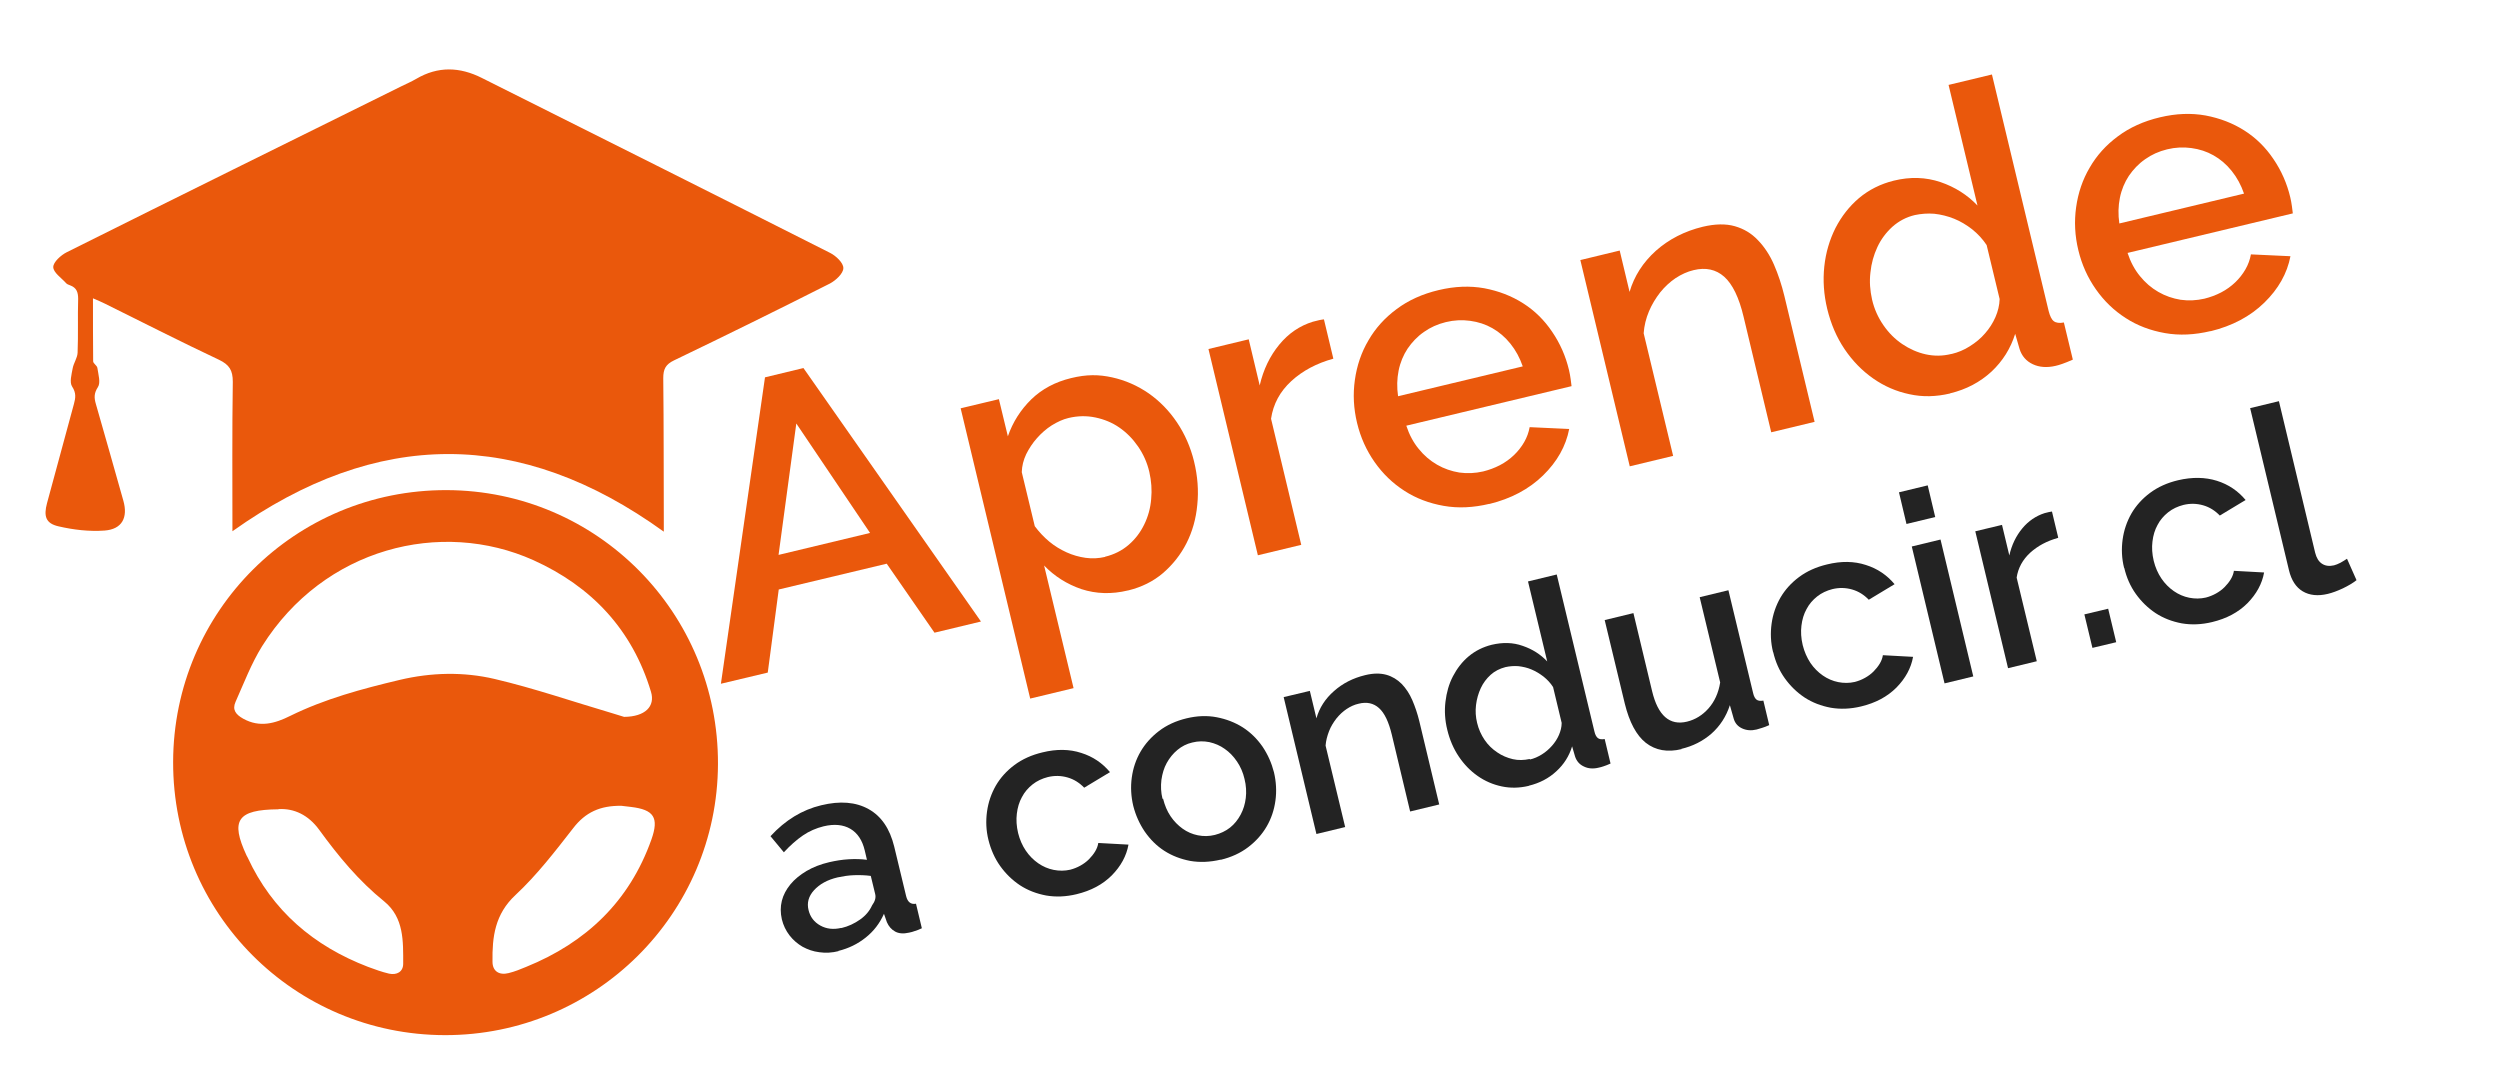
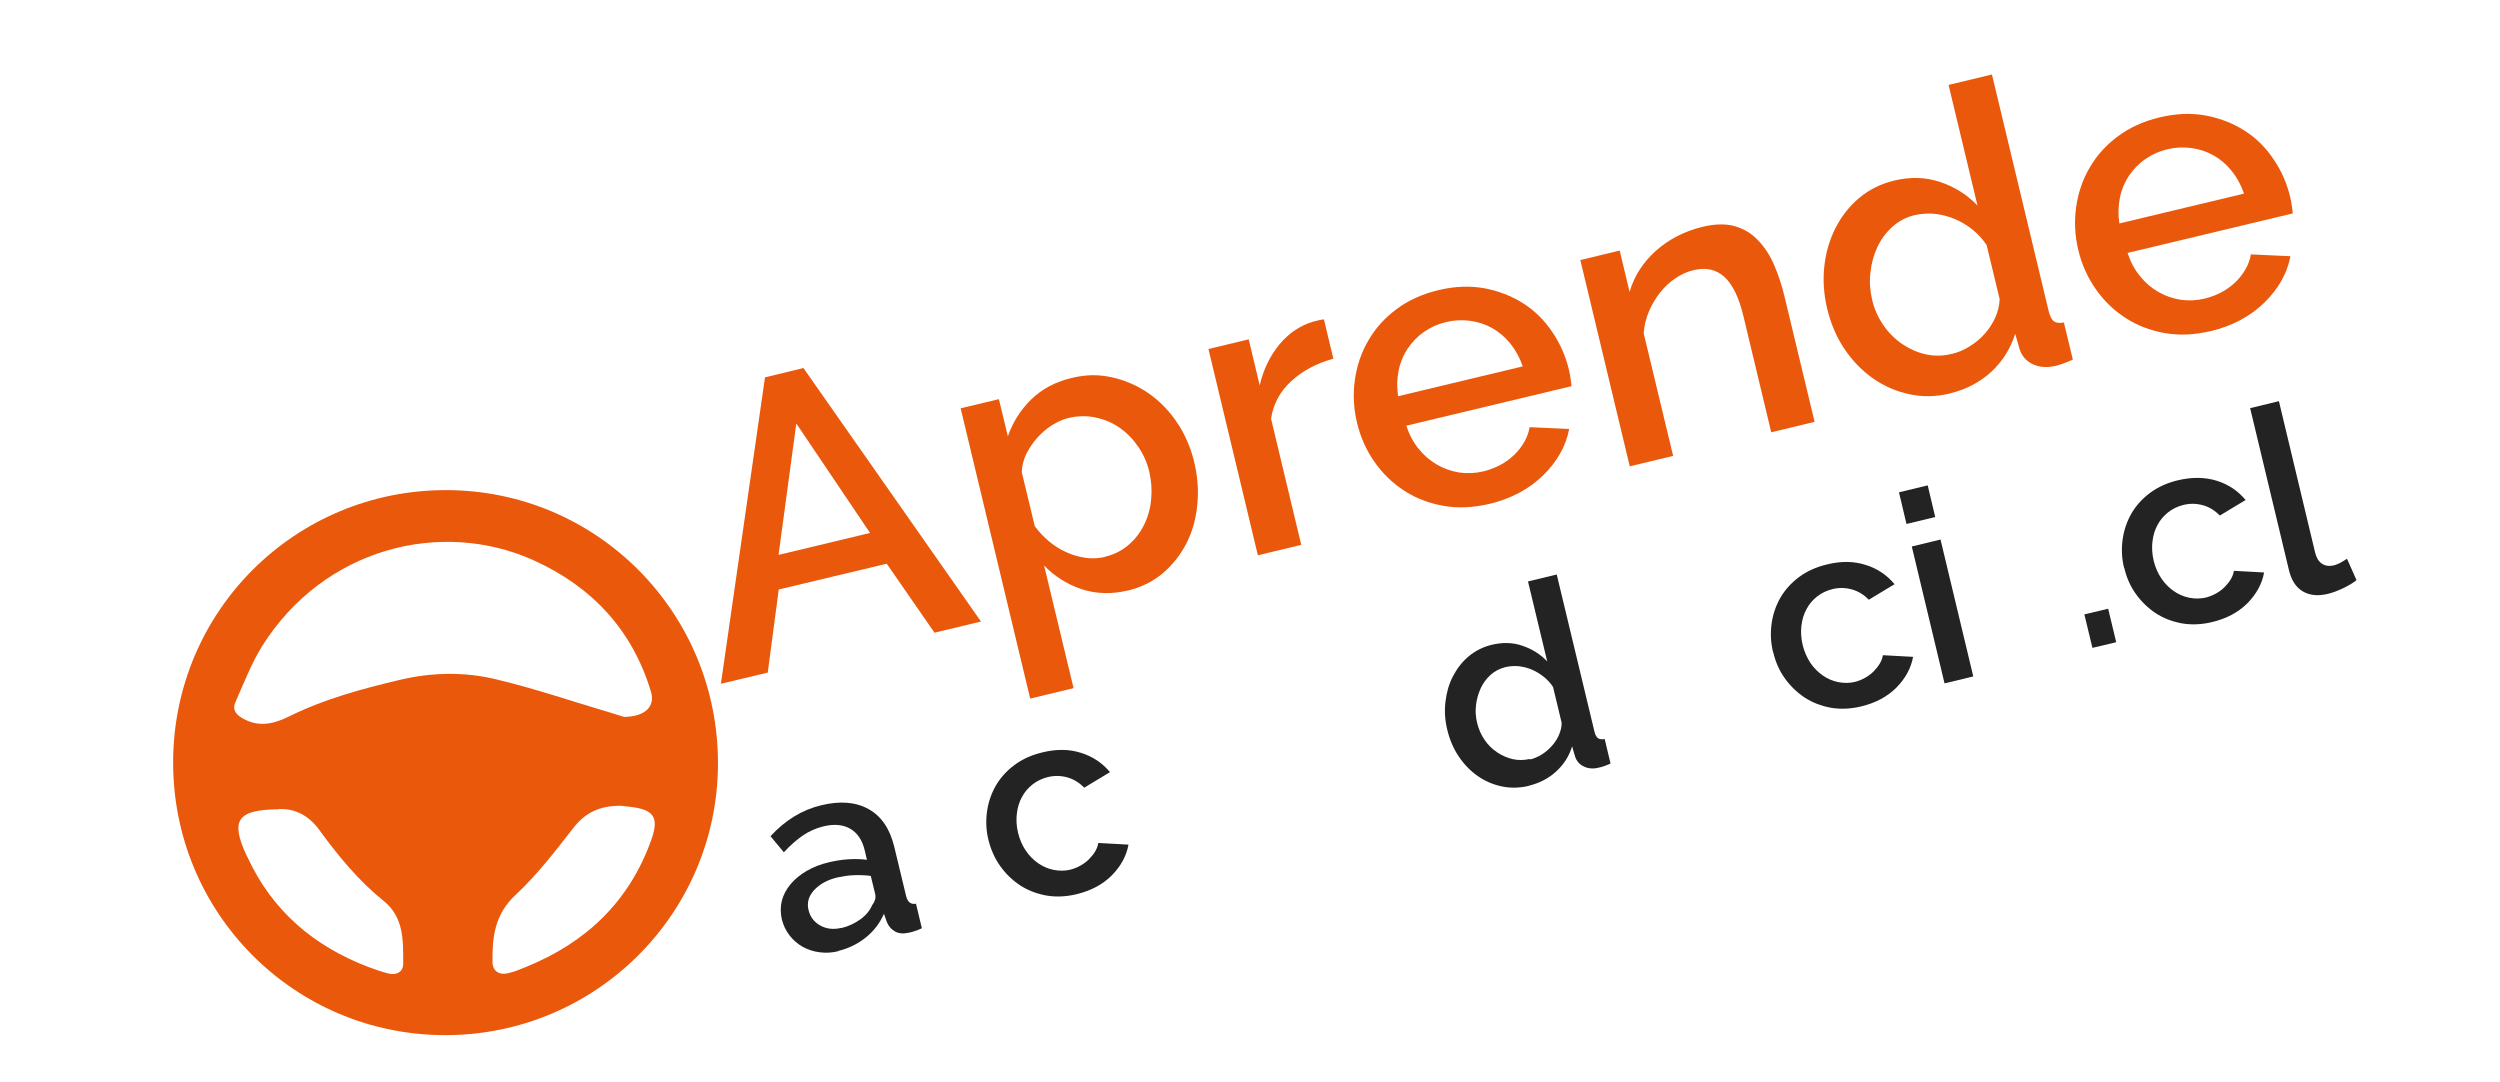
<svg xmlns="http://www.w3.org/2000/svg" id="Capa_1" version="1.1" viewBox="0 0 1366 591.3">
  <defs>
    <style>
      .st0 {
        fill: #232323;
      }

      .st1 {
        fill: #ea580c;
      }
    </style>
  </defs>
  <g>
-     <path class="st1" d="M127,290.3c0-27.7-.2-54.7.2-81.7,0-6.3-1.9-9.3-7.5-12-21-9.9-41.6-20.4-62.4-30.7-1.8-.9-3.7-1.7-6.5-2.9,0,12,0,23.2.1,34.4,0,1.2,2.1,2.3,2.3,3.6.5,3.5,1.9,8.1.3,10.5-2.2,3.4-2.1,5.9-1.1,9.3,5.1,17.6,10,35.2,15,52.8,2.6,9.2-.7,15.6-10.3,16.3-8.3.6-16.9-.4-25.1-2.3-7.1-1.6-8.2-5.6-6.3-12.7,4.9-18,9.8-36.1,14.7-54.2.9-3.3,1.3-6-1-9.5-1.5-2.3-.3-6.6.3-9.9.5-2.9,2.6-5.7,2.7-8.6.4-9.8,0-19.6.3-29.4,0-3.7-.9-6.1-4.4-7.4-.8-.3-1.7-.6-2.2-1.2-2.6-2.9-7-5.8-7-8.8,0-2.7,4.2-6.5,7.4-8.1,60.9-30.4,121.9-60.5,182.9-90.7,2.7-1.3,5.4-2.5,8-4,11.9-7,23.8-6.6,35.9-.5,63.5,31.8,127,63.6,190.3,95.6,3.2,1.6,7.3,5.5,7.2,8.3,0,2.9-4.1,6.7-7.3,8.4-28.3,14.3-56.7,28.3-85.2,42-4.6,2.2-5.9,4.8-5.9,9.7.3,26.2.2,52.4.3,78.5,0,1.4,0,2.9,0,5.4-78.6-56.7-156.8-56.3-235.6-.3Z" />
    <path class="st1" d="M243.2,565.6c-82.5-.1-148.8-66.7-148.6-149.3.2-82.5,66.8-148.7,149.4-148.5,82.3.2,148.6,67,148.3,149.7-.3,82-67,148.2-149.2,148.1ZM341,391.7c11.6-.1,17.1-5.8,14.7-13.7-10.2-34-32.5-57.6-64.2-71.9-50.5-22.7-114.5-6.8-148.3,47-5.9,9.5-9.9,20.1-14.5,30.4-1.9,4.3.1,6.9,4.2,9.2,9,5,17.4,2.6,25.6-1.5,19.1-9.4,39.3-14.8,59.9-19.7,17.3-4.1,34.9-4.5,51.9-.5,21.7,5.1,42.8,12.4,64.2,18.7,2.6.8,5.2,1.6,6.5,2ZM339.6,440.3c-11.7-.2-19.8,3.6-26.4,12.2-9.9,12.7-19.8,25.6-31.5,36.5-11.3,10.5-12.8,22.9-12.6,36.5,0,5.2,3.7,7.5,8.8,6.2,3.3-.8,6.5-2.1,9.6-3.4,32.8-13.3,56.4-35.8,68.4-69.5,4.3-12.1,1.4-16.4-11.2-17.9-2.1-.3-4.2-.5-5.1-.6ZM152.1,442.2c-22.5.2-26.3,6-17.4,25.2.2.4.4.8.6,1.1,13.5,29.2,36.1,48.4,65.8,59.8,3.8,1.4,7.6,2.8,11.5,3.7,4.2.9,7.7-1,7.7-5.4,0-12.3.5-25.2-10.4-34.1-13.9-11.2-25.1-24.8-35.5-39.1-5.9-8.1-13.7-11.8-22.2-11.3Z" />
  </g>
  <g>
    <path class="st1" d="M417.9,206.2l21.1-5.1,97,138.5-25.4,6.1-26.1-37.7-59,14.1-6,45.4-25.6,6.1,24.1-167.5ZM475.4,291.2l-40.3-59.8-9.7,71.8,50-12Z" />
    <path class="st1" d="M616.4,322.6c-9,2.2-17.5,1.9-25.5-.7-7.9-2.7-14.7-7-20.4-12.9l16.1,67-23.7,5.7-38-158.6,20.9-5,4.9,20.3c2.7-7.8,7-14.5,12.8-20.2,5.9-5.7,13.1-9.5,21.7-11.6s15.2-2,22.5-.4c7.2,1.6,13.8,4.5,19.9,8.7,6,4.2,11.2,9.5,15.5,15.9,4.3,6.4,7.4,13.5,9.3,21.2,2,8.2,2.6,16.1,1.8,23.8-.7,7.7-2.7,14.7-5.9,21-3.2,6.3-7.5,11.7-12.8,16.3-5.4,4.6-11.7,7.7-19,9.5ZM603.8,304.2c5-1.2,9.3-3.4,12.9-6.5,3.6-3.1,6.4-6.8,8.5-11.1,2.1-4.3,3.4-8.9,3.8-13.9.5-5,.1-9.9-1-14.8-1.2-5.2-3.3-9.8-6.2-14-2.9-4.2-6.3-7.6-10.2-10.3-3.9-2.7-8.3-4.5-13.1-5.5-4.8-1-9.7-.9-14.7.3-3,.7-6,2.1-9.1,4-3,1.9-5.7,4.3-8.1,7-2.4,2.7-4.3,5.6-5.9,8.8-1.5,3.2-2.3,6.4-2.4,9.8l7.1,29.5c2.3,3.1,4.9,5.9,7.9,8.4,3,2.5,6.2,4.4,9.5,5.9,3.3,1.5,6.8,2.5,10.4,3,3.6.5,7.1.3,10.6-.5Z" />
    <path class="st1" d="M728.5,196c-9.1,2.5-16.8,6.6-22.9,12.2-6.2,5.7-9.9,12.5-11.1,20.6l16.5,68.9-23.7,5.7-27-112.7,22-5.3,6,25.2c2-8.7,5.6-16.1,10.7-22.3,5.1-6.2,11.2-10.3,18.3-12.5,1.4-.3,2.6-.6,3.6-.9.9-.2,1.8-.3,2.5-.4l5.1,21.3Z" />
    <path class="st1" d="M813.8,275.3c-8.8,2.1-17.1,2.5-25,1.1-7.9-1.4-15.1-4.1-21.4-8.2-6.4-4.1-11.8-9.3-16.3-15.7-4.5-6.4-7.7-13.5-9.6-21.4-1.9-7.9-2.3-15.7-1.2-23.5,1.1-7.8,3.5-15,7.4-21.6,3.8-6.6,8.9-12.3,15.4-17.1,6.4-4.8,14.1-8.3,23-10.4,8.8-2.1,17.1-2.4,24.9-1,7.9,1.5,14.9,4.2,21.2,8.2,6.3,4,11.6,9.2,15.9,15.6,4.3,6.3,7.4,13.3,9.2,20.9.4,1.7.7,3.4.9,4.9.2,1.5.4,2.8.5,3.9l-90.3,21.6c1.6,4.9,3.9,9.2,6.8,12.7,2.9,3.6,6.2,6.4,10,8.6,3.8,2.2,7.9,3.6,12.2,4.3,4.3.6,8.6.4,13-.6,3.2-.8,6.2-1.9,9.1-3.4,2.9-1.5,5.5-3.4,7.7-5.5,2.2-2.1,4.1-4.5,5.6-7.1,1.5-2.6,2.5-5.4,3-8.2l21.6,1c-1.8,9.4-6.6,17.9-14.3,25.4-7.7,7.5-17.5,12.7-29.4,15.6ZM832,200.1c-1.6-4.6-3.8-8.7-6.7-12.3-2.9-3.6-6.2-6.4-9.9-8.5-3.7-2.1-7.7-3.4-12.1-4-4.4-.6-8.8-.4-13.3.7-4.5,1.1-8.5,2.9-12,5.4-3.6,2.5-6.5,5.6-8.9,9.1-2.3,3.5-4,7.5-4.9,12-.9,4.5-1,9.1-.3,14l68.1-16.3Z" />
    <path class="st1" d="M991.5,230.5l-23.7,5.7-15.1-63.1c-2.5-10.6-6.1-17.9-10.6-21.9-4.5-4-10.1-5.2-16.7-3.6-3.4.8-6.7,2.3-9.9,4.4-3.1,2.1-5.9,4.7-8.4,7.8-2.4,3.1-4.5,6.5-6.1,10.3-1.6,3.8-2.6,7.8-2.9,12l16.1,67-23.7,5.7-27-112.7,21.5-5.2,5.4,22.6c2.5-8.6,7.3-16.1,14.4-22.5,7.1-6.3,15.7-10.7,25.6-13.1,6.8-1.6,12.6-1.7,17.5-.3,4.9,1.4,9.1,3.9,12.6,7.6,3.5,3.6,6.5,8.1,8.8,13.4,2.3,5.3,4.2,11,5.7,17.2l16.5,68.7Z" />
    <path class="st1" d="M1065.5,215c-7.6,1.8-15,2-22.2.4-7.2-1.5-13.8-4.4-19.8-8.6-6-4.2-11.2-9.5-15.6-16-4.4-6.5-7.5-13.8-9.5-22-1.9-7.9-2.4-15.6-1.6-23.2.8-7.6,2.9-14.6,6.1-21,3.3-6.4,7.6-11.9,12.9-16.4,5.4-4.5,11.7-7.7,19-9.5,9-2.2,17.5-1.9,25.5.8,7.9,2.7,14.7,7,20.2,12.8l-15.8-65.9,23.7-5.7,31,129.3c.7,2.7,1.6,4.6,2.8,5.5,1.2.9,3.1,1.2,5.5.7l4.9,20.3c-2.3,1-4.2,1.8-5.7,2.3-1.5.5-2.7.9-3.7,1.1-4.7,1.1-8.9.8-12.5-.9-3.6-1.7-6-4.5-7.2-8.3l-2.4-8.3c-2.5,8-6.8,14.9-13,20.7-6.2,5.7-13.7,9.7-22.5,11.8ZM1066.4,193.4c3.4-.8,6.8-2.2,9.9-4.2,3.2-2,6-4.3,8.3-7,2.4-2.7,4.3-5.7,5.7-8.9,1.4-3.2,2.2-6.5,2.3-9.9l-7.1-29.5c-2.2-3.3-4.8-6.1-7.9-8.6-3.1-2.4-6.4-4.4-9.9-5.8-3.5-1.4-7.1-2.3-10.8-2.7-3.7-.3-7.2,0-10.6.7-4.7,1.1-8.8,3.3-12.3,6.4-3.4,3.1-6.2,6.8-8.2,11.1-2,4.3-3.3,8.9-3.8,13.9-.6,5-.2,9.9.9,14.8,1.2,5.2,3.3,9.8,6.2,14,2.9,4.2,6.3,7.6,10.3,10.3,4,2.7,8.3,4.6,12.8,5.6,4.6,1,9.2,1,14-.2Z" />
    <path class="st1" d="M1207.9,180.9c-8.8,2.1-17.1,2.5-25,1.1-7.9-1.4-15.1-4.1-21.4-8.2-6.4-4.1-11.8-9.3-16.3-15.7-4.5-6.4-7.7-13.5-9.6-21.4-1.9-7.9-2.3-15.7-1.2-23.5,1.1-7.8,3.5-15,7.4-21.6,3.8-6.6,8.9-12.3,15.4-17.1,6.4-4.8,14.1-8.3,23-10.4,8.8-2.1,17.1-2.4,24.9-1,7.9,1.5,14.9,4.2,21.2,8.2,6.3,4,11.6,9.2,15.9,15.6,4.3,6.3,7.4,13.3,9.2,20.9.4,1.7.7,3.4.9,4.9.2,1.5.4,2.8.5,3.9l-90.3,21.6c1.6,4.9,3.9,9.2,6.8,12.7,2.9,3.6,6.2,6.4,10,8.6,3.8,2.2,7.9,3.6,12.2,4.3,4.3.6,8.6.4,13-.6,3.2-.8,6.2-1.9,9.1-3.4,2.9-1.5,5.5-3.4,7.7-5.5,2.2-2.1,4.1-4.5,5.6-7.1,1.5-2.6,2.5-5.4,3-8.2l21.6,1c-1.8,9.4-6.6,17.9-14.3,25.4-7.7,7.5-17.5,12.7-29.4,15.6ZM1226.1,105.7c-1.6-4.6-3.8-8.7-6.7-12.3-2.9-3.6-6.2-6.4-9.9-8.5-3.7-2.1-7.7-3.4-12.1-4-4.4-.6-8.8-.4-13.3.7-4.5,1.1-8.5,2.9-12,5.4-3.6,2.5-6.5,5.6-8.9,9.1-2.3,3.5-4,7.5-4.9,12-.9,4.5-1,9.1-.3,14l68.1-16.3Z" />
    <path class="st0" d="M458.2,519.7c-3.6.9-7.1,1.1-10.5.6-3.4-.4-6.4-1.5-9.2-3-2.7-1.6-5.1-3.6-7.1-6.2-2-2.6-3.4-5.5-4.2-8.8-.8-3.5-.8-6.9,0-10.1.8-3.2,2.4-6.2,4.7-9,2.3-2.8,5.3-5.2,8.8-7.3,3.6-2.1,7.7-3.7,12.4-4.8,3.5-.8,7.1-1.4,10.7-1.6,3.6-.2,6.9-.1,9.9.3l-1.2-5.1c-1.3-5.5-3.9-9.5-7.8-11.8-3.9-2.3-8.8-2.8-14.7-1.4-4,1-7.8,2.6-11.3,5-3.5,2.4-7,5.5-10.4,9.2l-7.3-8.8c8.1-8.8,17.3-14.4,27.7-16.9,10.3-2.5,18.9-1.8,25.9,2.1,7,3.9,11.6,10.7,14,20.5l6.5,27c.8,3.3,2.6,4.7,5.4,4.2l3.2,13.4c-1.5.7-2.7,1.2-3.8,1.5-1.1.4-2.1.7-3.2.9-3.1.7-5.6.5-7.6-.6-2-1.1-3.5-2.8-4.5-5.1l-1.6-4.6c-2.3,5.2-5.6,9.5-10,13-4.4,3.5-9.3,5.9-15,7.3ZM459.7,507.1c3.8-.9,7.2-2.5,10.3-4.7,3.1-2.2,5.2-4.8,6.5-7.7,1.6-2.2,2.2-4.2,1.7-6.2l-2.4-9.9c-2.9-.4-5.9-.5-9.1-.4s-6.1.6-9,1.2c-5.6,1.3-9.9,3.7-12.9,7-3,3.3-4,6.9-3,10.9.9,3.7,3,6.5,6.4,8.4,3.4,1.9,7.2,2.3,11.5,1.3Z" />
    <path class="st0" d="M540.1,459c-1.3-5.2-1.5-10.4-.8-15.5.7-5.1,2.3-9.8,4.8-14.2,2.5-4.3,5.9-8.1,10.2-11.3,4.3-3.2,9.4-5.5,15.3-6.9,7.7-1.9,14.8-1.8,21.2.3,6.4,2,11.6,5.6,15.7,10.5l-14.1,8.5c-2.6-2.7-5.6-4.6-9.1-5.6-3.5-1-7.1-1.1-10.8-.2-3.1.8-5.9,2.1-8.3,4-2.4,1.9-4.4,4.2-5.8,6.9-1.5,2.7-2.4,5.7-2.8,9.1-.4,3.3-.2,6.8.7,10.6.9,3.6,2.3,6.8,4.2,9.6,1.9,2.8,4.2,5.1,6.8,6.9,2.6,1.8,5.4,3,8.4,3.6,3,.6,6.1.6,9.1-.1,1.9-.5,3.7-1.2,5.5-2.2,1.8-1,3.3-2.1,4.7-3.5,1.3-1.3,2.5-2.8,3.4-4.3.9-1.5,1.5-3.1,1.7-4.6l16.5.9c-1.1,6.2-4.2,11.8-9.1,16.8-5,5-11.4,8.4-19.3,10.3-5.8,1.4-11.4,1.6-16.6.7-5.3-1-10-2.8-14.3-5.6-4.2-2.8-7.8-6.3-10.8-10.5-3-4.2-5.1-9-6.4-14.2Z" />
-     <path class="st0" d="M667,469.7c-5.9,1.4-11.5,1.6-16.7.7-5.2-1-9.9-2.8-14.1-5.5-4.2-2.7-7.7-6.2-10.7-10.5-2.9-4.3-5-9-6.3-14.1-1.2-5.1-1.5-10.3-.8-15.4.7-5.2,2.3-9.9,4.8-14.2,2.5-4.3,5.9-8.1,10.1-11.3s9.2-5.5,15-6.9c5.8-1.4,11.3-1.6,16.5-.6,5.2,1,9.9,2.8,14.2,5.5,4.2,2.7,7.8,6.2,10.8,10.5,2.9,4.3,5,9,6.3,14.1,1.2,5.1,1.5,10.3.8,15.4-.7,5.2-2.3,9.9-4.8,14.2-2.5,4.3-5.9,8.1-10.1,11.3-4.2,3.2-9.2,5.5-15,6.9ZM635.5,436.4c.9,3.6,2.2,6.8,4.1,9.6,1.9,2.8,4.1,5,6.6,6.8,2.5,1.8,5.3,3,8.3,3.6,3,.6,6.1.6,9.3-.2,3.1-.8,5.9-2.1,8.3-4,2.4-1.9,4.3-4.3,5.8-7.1s2.4-5.8,2.8-9.1c.4-3.3.2-6.8-.7-10.4-.8-3.5-2.2-6.7-4.1-9.5-1.9-2.8-4.1-5.1-6.7-6.9-2.5-1.8-5.3-3-8.4-3.7-3-.6-6.1-.6-9.3.2-3.1.7-5.8,2.1-8.2,4.1-2.4,2-4.3,4.4-5.8,7.1s-2.4,5.8-2.9,9.2c-.4,3.4-.3,6.8.6,10.4Z" />
-     <path class="st0" d="M786.2,439.6l-15.7,3.8-10-41.9c-1.7-7.1-4-11.9-7-14.6-3-2.7-6.7-3.5-11.1-2.4-2.3.5-4.5,1.5-6.6,2.9-2.1,1.4-3.9,3.1-5.6,5.2-1.6,2.1-3,4.3-4,6.9s-1.7,5.2-1.9,7.9l10.7,44.5-15.7,3.8-17.9-74.8,14.3-3.4,3.6,15c1.6-5.7,4.8-10.7,9.6-14.9,4.7-4.2,10.4-7.1,17-8.7,4.5-1.1,8.3-1.1,11.6-.2,3.2.9,6,2.6,8.4,5,2.3,2.4,4.3,5.4,5.8,8.9,1.5,3.5,2.8,7.3,3.8,11.4l10.9,45.6Z" />
    <path class="st0" d="M835.3,429.4c-5.1,1.2-10,1.3-14.7.3-4.8-1-9.2-2.9-13.2-5.7-4-2.8-7.4-6.3-10.3-10.6-2.9-4.3-5-9.2-6.3-14.6-1.3-5.2-1.6-10.4-1-15.4.6-5,1.9-9.7,4.1-13.9,2.2-4.2,5-7.9,8.6-10.9,3.6-3,7.8-5.1,12.6-6.3,6-1.4,11.6-1.3,16.9.6,5.3,1.8,9.7,4.6,13.4,8.5l-10.5-43.7,15.7-3.8,20.6,85.8c.4,1.8,1.1,3,1.9,3.6.8.6,2,.8,3.7.5l3.2,13.4c-1.6.7-2.8,1.2-3.8,1.5-1,.3-1.8.6-2.5.7-3.1.8-5.9.6-8.3-.6-2.4-1.1-4-3-4.8-5.5l-1.6-5.5c-1.6,5.3-4.5,9.9-8.7,13.7-4.1,3.8-9.1,6.4-14.9,7.8ZM835.9,415c2.3-.5,4.5-1.5,6.6-2.8,2.1-1.3,3.9-2.9,5.5-4.7,1.6-1.8,2.9-3.8,3.8-5.9.9-2.1,1.5-4.3,1.5-6.6l-4.7-19.6c-1.4-2.2-3.2-4.1-5.2-5.7-2.1-1.6-4.2-2.9-6.6-3.9-2.3-1-4.7-1.5-7.1-1.8-2.4-.2-4.8,0-7.1.5-3.1.8-5.9,2.2-8.1,4.2-2.3,2.1-4.1,4.5-5.4,7.3-1.3,2.8-2.2,5.9-2.6,9.2-.4,3.3-.2,6.6.6,9.8.8,3.4,2.2,6.5,4.1,9.3,1.9,2.8,4.2,5,6.9,6.8,2.6,1.8,5.5,3,8.5,3.7,3,.7,6.1.6,9.3-.1Z" />
-     <path class="st0" d="M918.9,409.3c-7.8,1.9-14.3.7-19.6-3.4-5.2-4.1-9-11.3-11.5-21.4l-11-45.7,15.7-3.8,10.2,42.6c3.2,13.4,9.6,19,19.1,16.7,4.5-1.1,8.4-3.5,11.7-7.2,3.3-3.7,5.5-8.5,6.4-14.2l-11.2-46.6,15.7-3.8,13.5,56.2c.4,1.8,1.1,3,1.9,3.6.8.6,2,.8,3.7.5l3.2,13.4c-1.6.7-2.8,1.2-3.9,1.5-1,.3-2,.6-3,.9-2.9.7-5.5.5-7.9-.6-2.4-1.1-3.9-2.9-4.6-5.3l-2.1-7.4c-2,6.2-5.4,11.4-10,15.5-4.7,4.1-10.2,6.9-16.6,8.4Z" />
    <path class="st0" d="M968.8,356.3c-1.3-5.2-1.5-10.4-.8-15.5.7-5.1,2.3-9.8,4.8-14.2,2.5-4.3,5.9-8.1,10.2-11.3,4.3-3.2,9.4-5.5,15.3-6.9,7.7-1.9,14.8-1.8,21.2.3,6.4,2,11.6,5.6,15.7,10.5l-14.1,8.5c-2.6-2.7-5.6-4.6-9.1-5.6-3.5-1-7.1-1.1-10.8-.2-3.1.8-5.9,2.1-8.3,4-2.4,1.9-4.4,4.2-5.8,6.9-1.5,2.7-2.4,5.7-2.8,9.1-.4,3.3-.2,6.8.7,10.6.9,3.6,2.3,6.8,4.2,9.7,1.9,2.8,4.2,5.1,6.8,6.9,2.6,1.8,5.4,3,8.4,3.6,3,.6,6.1.6,9.1-.1,1.9-.5,3.7-1.2,5.5-2.2,1.8-1,3.3-2.1,4.7-3.5,1.3-1.3,2.5-2.8,3.4-4.3.9-1.5,1.5-3.1,1.7-4.6l16.5.9c-1.1,6.2-4.2,11.8-9.1,16.8-5,5-11.4,8.4-19.3,10.3-5.8,1.4-11.4,1.6-16.6.7-5.3-1-10-2.8-14.3-5.6-4.2-2.8-7.8-6.3-10.8-10.5-3-4.2-5.1-9-6.3-14.2Z" />
    <path class="st0" d="M1041.7,286.3l-4.1-17.3,15.7-3.8,4.1,17.3-15.7,3.8ZM1062.5,373.4l-17.9-74.8,15.7-3.8,17.9,74.8-15.7,3.8Z" />
-     <path class="st0" d="M1124.5,293.9c-6.1,1.7-11.1,4.4-15.2,8.1-4.1,3.8-6.6,8.3-7.4,13.6l11,45.7-15.7,3.8-17.9-74.8,14.6-3.5,4,16.7c1.3-5.8,3.7-10.7,7.1-14.8,3.4-4.1,7.5-6.8,12.1-8.3,1-.2,1.7-.4,2.4-.6.6-.1,1.2-.2,1.7-.3l3.4,14.2Z" />
    <path class="st0" d="M1143.3,354l-4.4-18.3,13-3.1,4.4,18.3-13,3.1Z" />
    <path class="st0" d="M1160.6,310.3c-1.3-5.2-1.5-10.4-.8-15.5.7-5.1,2.3-9.8,4.8-14.2,2.5-4.3,5.9-8.1,10.2-11.3,4.3-3.2,9.4-5.5,15.3-6.9,7.7-1.8,14.8-1.7,21.2.3,6.4,2,11.6,5.6,15.7,10.5l-14.1,8.5c-2.6-2.7-5.6-4.6-9.1-5.6-3.5-1-7.1-1.1-10.8-.2-3.1.8-5.9,2.1-8.3,4-2.4,1.9-4.4,4.2-5.8,6.9-1.5,2.7-2.4,5.7-2.8,9.1-.4,3.3-.2,6.8.7,10.6.9,3.6,2.3,6.8,4.2,9.6,1.9,2.8,4.2,5.1,6.8,6.9,2.6,1.8,5.4,3,8.4,3.6,3,.6,6.1.6,9.1-.1,1.9-.5,3.7-1.2,5.5-2.2,1.8-1,3.3-2.1,4.7-3.5,1.3-1.3,2.5-2.8,3.4-4.3.9-1.5,1.5-3.1,1.7-4.6l16.5.9c-1.1,6.2-4.2,11.8-9.1,16.8-5,5-11.4,8.4-19.3,10.3-5.8,1.4-11.4,1.6-16.6.7-5.3-1-10-2.8-14.3-5.6-4.2-2.8-7.8-6.3-10.8-10.5-3-4.2-5.1-9-6.3-14.2Z" />
    <path class="st0" d="M1229.5,223l15.7-3.8,19.8,82.8c.7,2.8,1.9,4.8,3.7,6,1.8,1.2,4,1.5,6.6.9,1-.3,2.2-.7,3.5-1.4,1.3-.7,2.5-1.5,3.6-2.2l5.2,11.7c-2,1.6-4.6,3.1-7.5,4.5-3,1.4-5.7,2.4-8.2,3-5.4,1.3-10,.8-13.7-1.4-3.7-2.2-6.2-6.1-7.5-11.5l-21.2-88.5Z" />
  </g>
</svg>